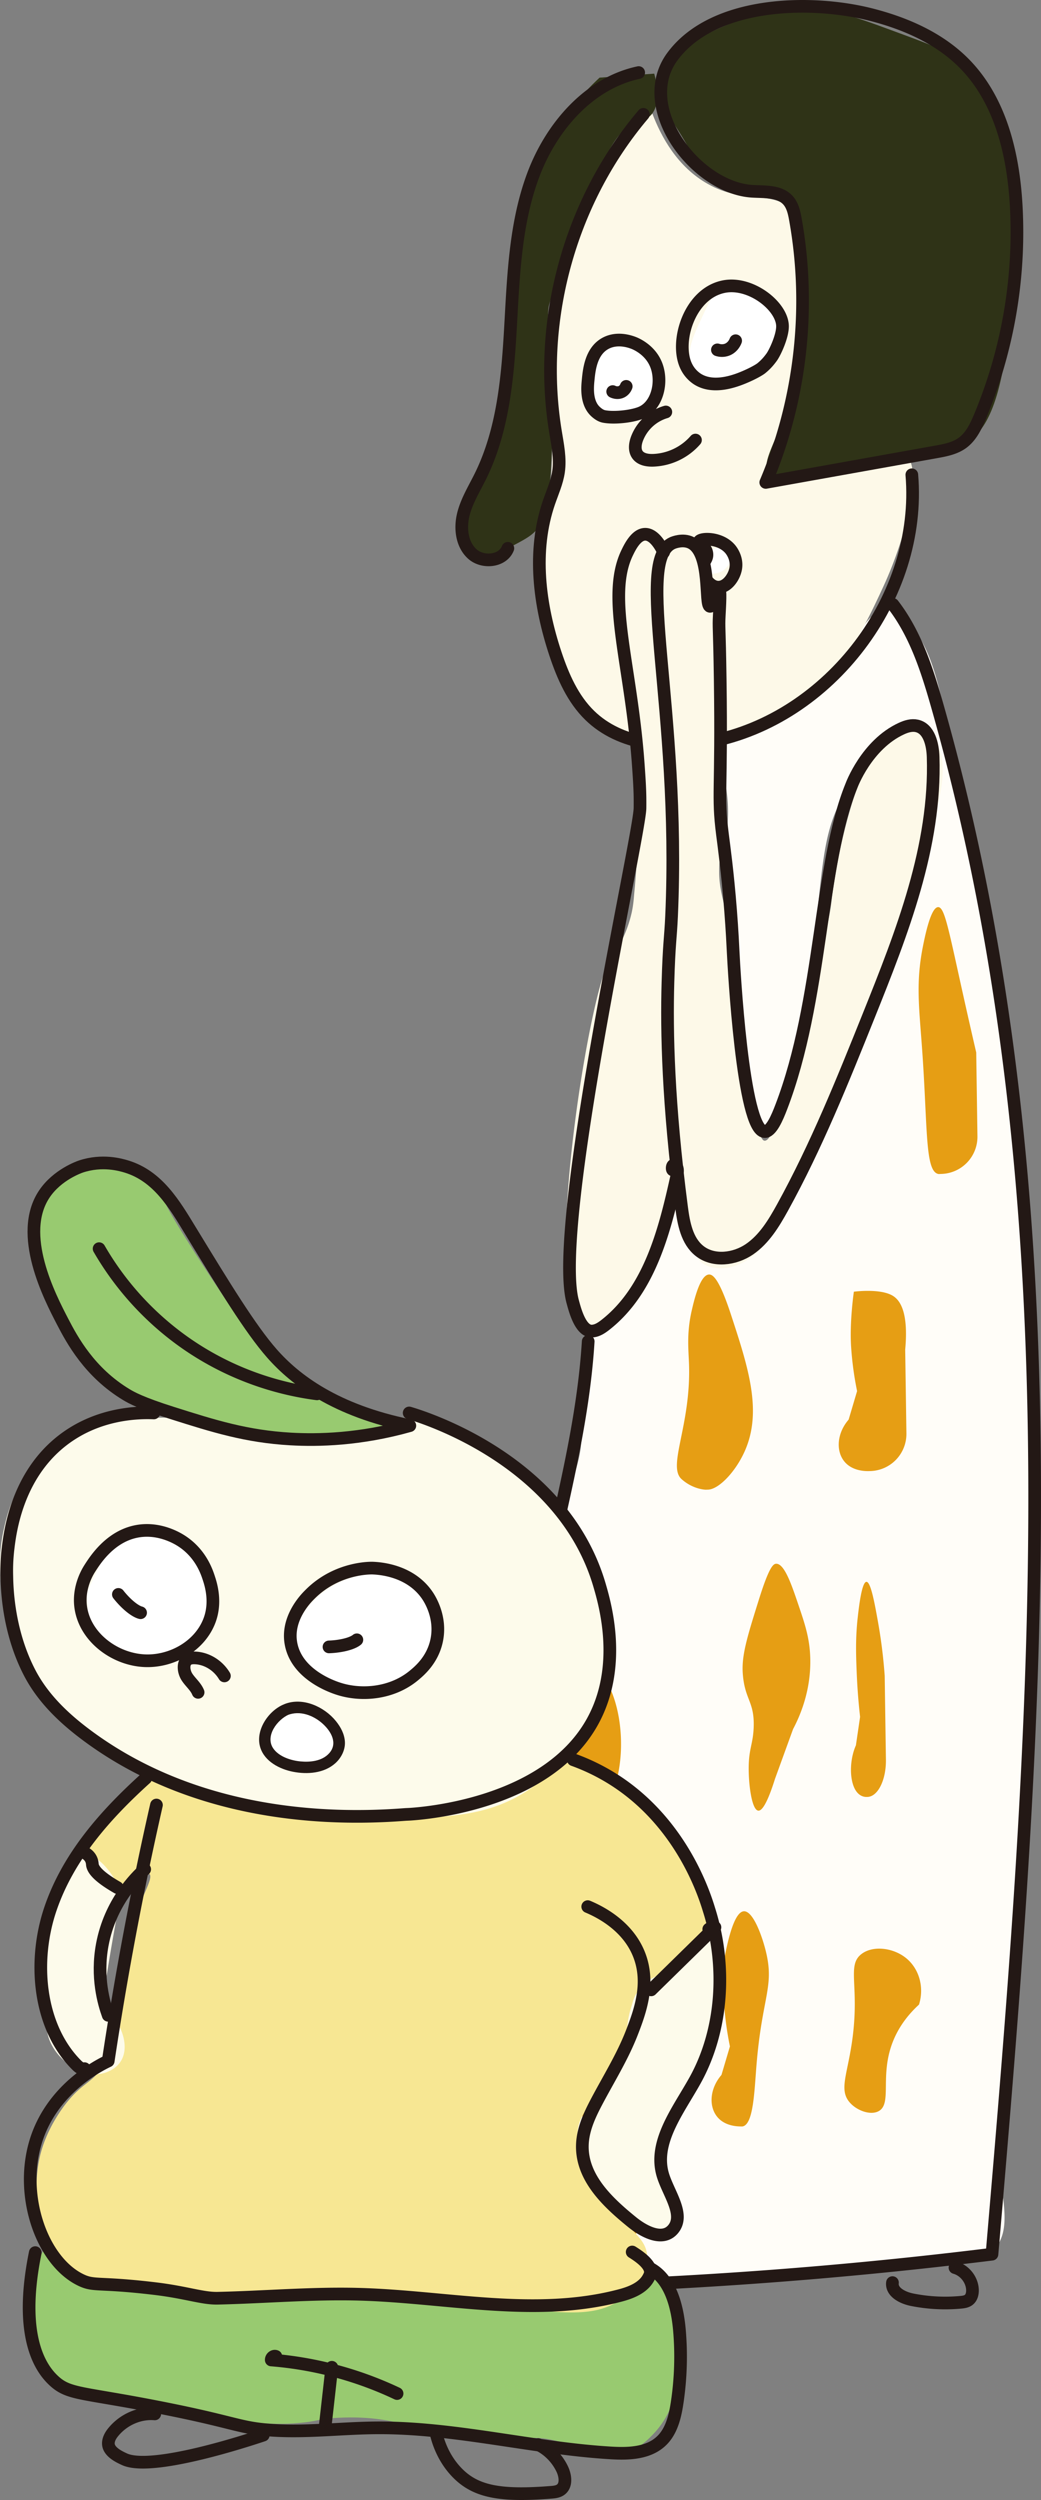
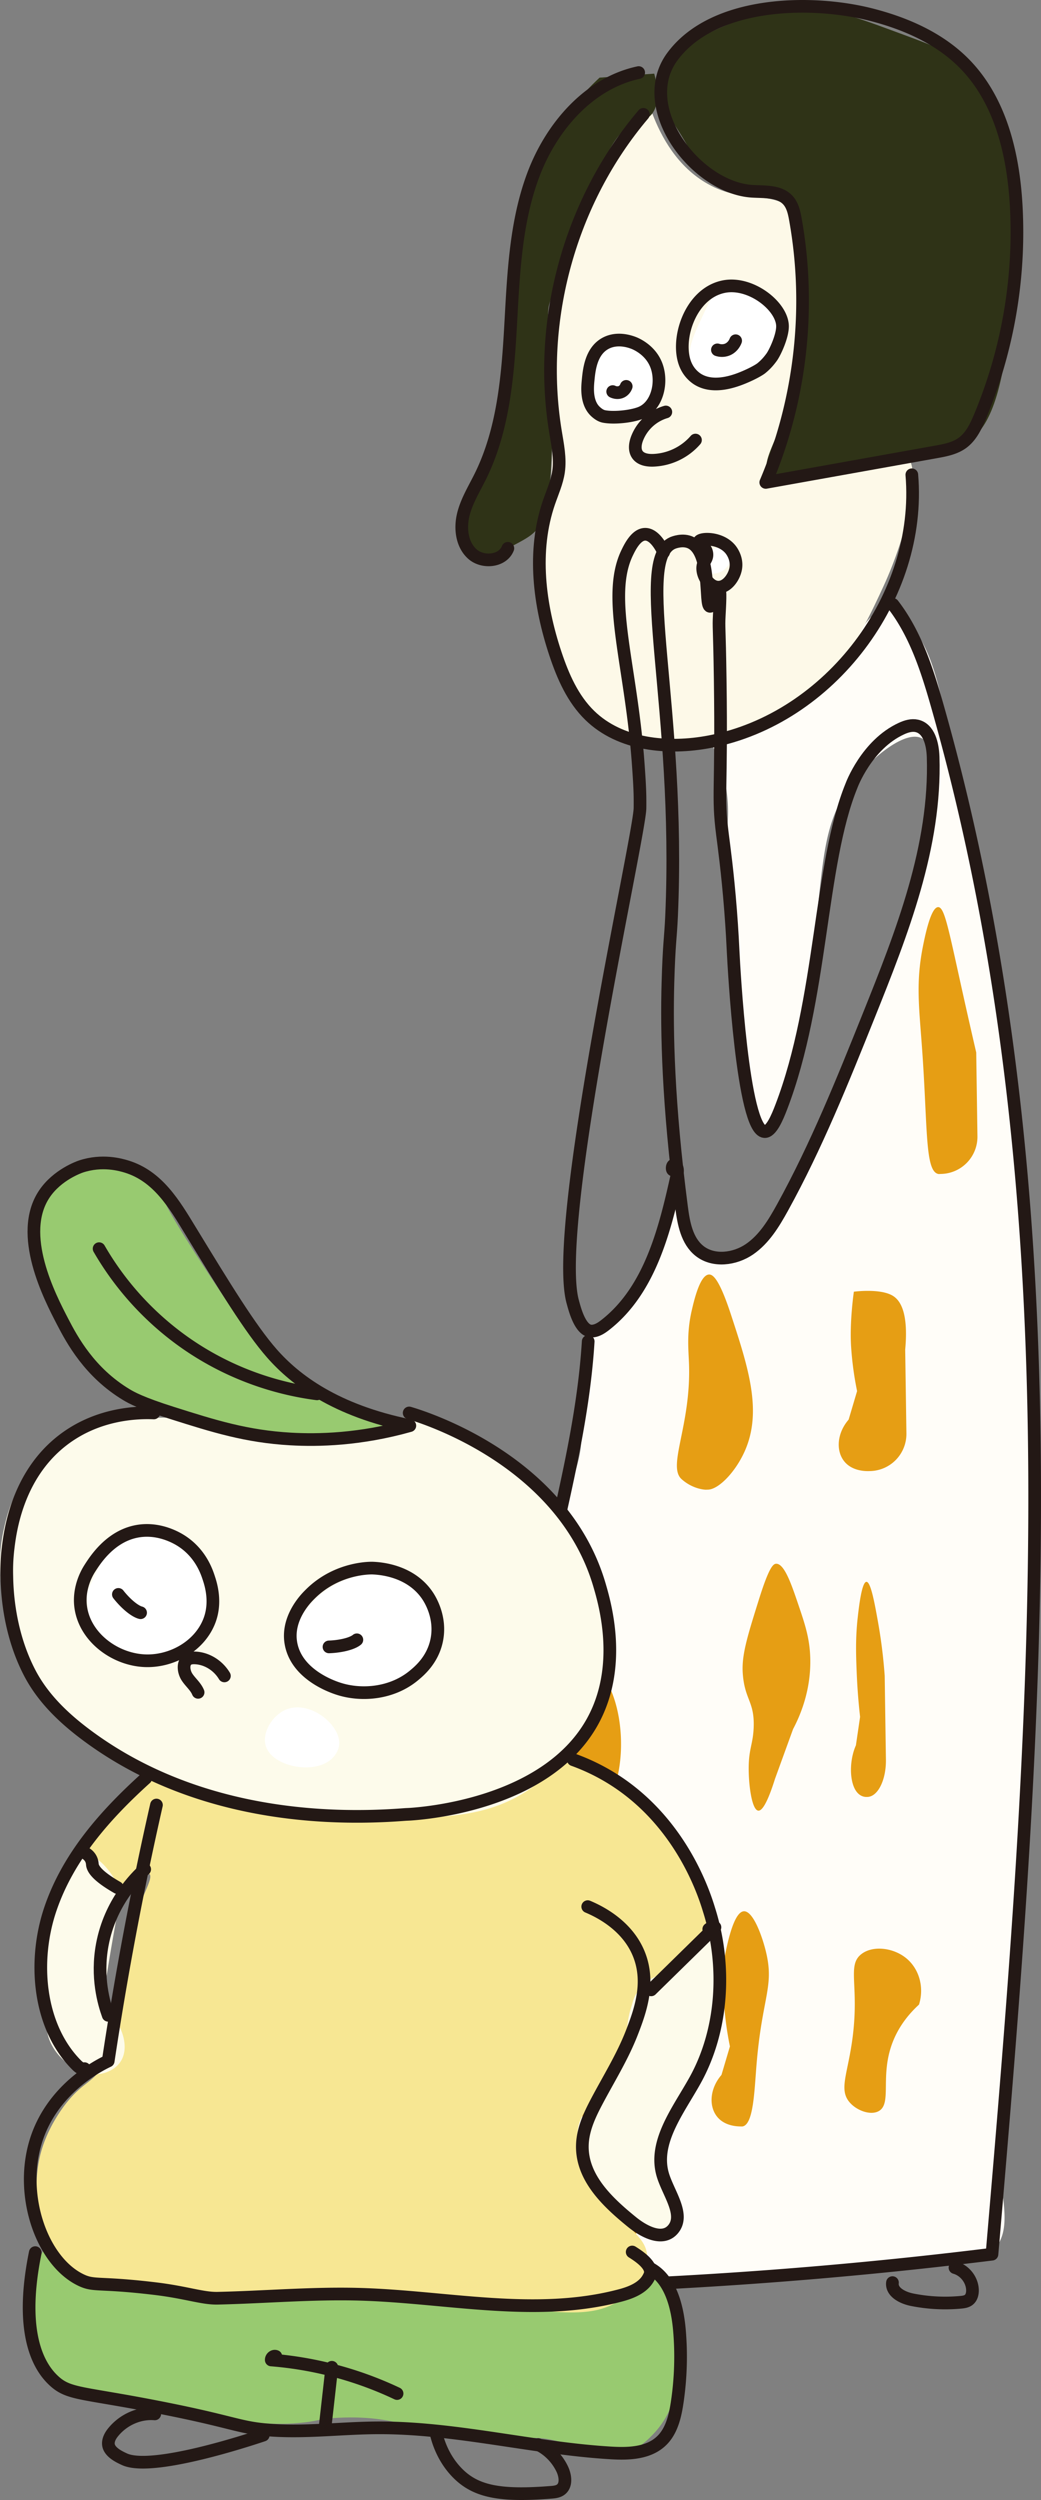
<svg xmlns="http://www.w3.org/2000/svg" data-name="レイヤー 2" width="114.152" height="273.919">
  <rect width="100%" height="100%" fill="#808080" stroke="none" />
  <g data-name="レイヤー 1">
    <path d="M93.201 71.794c.093-.302 1.558-4.916 3.967-4.96.73-.015 1.348.395 2 1 2.744 2.541 3.62 6.243 5 13 .697 3.407.578 2.975 1 5 1.516 7.266 2.31 9.313 3.71 16.247.98 4.847 1.07 6.217 1.102 6.847.15 2.905-.2 3.904.188 6.905.218 1.68.394 1.883 1 5 0 0 .478 2.457 1 6 .734 4.974.89 11.581.971 16.939.2 13.16.025 15.153.209 21.685.164 5.812.335 7.011.16 14.312 0 0-.44 18.16-2.405 39.935-1.26 13.978-1.983 13.762-1.472 18.239.403 3.54 1.173 6.475-.552 8.464-1.99 2.295-5.7.635-10.39 1.174-10.831 1.245-17.476 2.56-28.666 3.318-9.141.62-11.292.189-12.955-1.364-3.078-2.873-2.447-7.685-1.954-14.124 1.446-18.908-1.173-14.237.594-33.46.44-4.785 1.325-14.138 3.661-25.847 3.132-15.692 4.788-15.156 4.31-20.525-.178-1.994-.844-6.983 2.11-10.473 1.039-1.228 1.42-.961 2.722-2.234 4.634-4.53 3.793-11.515 5.263-11.635 1.334-.11 1.454 5.724 4.394 6.596 2.927.868 7.1-3.641 9.19-7.194 1.25-2.126 1.74-3.674 2.336-6.027.041-.164 1.945-5.07 5.754-14.879 4.712-12.14 5.466-13.801 6.138-17.68.565-3.253 1.747-10.064-.562-11.184-1.668-.81-5.136 1.813-7.35 4.633-3.684 4.69-3.3 9.107-4.506 18.331-.829 6.345-3.016 19.599-5.03 19.573-1.304-.016-2.275-5.586-2.97-9.573-.942-5.401-.875-10.34-.853-11.42.015-.747.032-.788.025-1.245-.06-3.993-1.445-8.417-1.131-8.543l.238-.08c.33-1.506.672-4.053.012-7.064a16.328 16.328 0 0 0-1.621-4.331" style="fill:#fffdf8;stroke-width:0" />
    <path d="M95.395 161.182c-.178.003-1.942.13-2.884-1.15-.86-1.17-.7-3.05.547-4.488l.927-3.126a35.401 35.401 0 0 1-.655-4.854c-.179-2.784.302-6.034.302-6.035.004 0 2.92-.395 4.29.46.855.535 1.7 1.93 1.338 5.886l.134 9.19a4.07 4.07 0 0 1-4 4.117Zm-17.772 2.035c-.036 0-.138.006-.284.004 0 0-1.36-.04-2.6-1.155-1.58-1.42 1.01-5.82.82-12.467-.048-1.674-.294-3.46.3-6.035.251-1.084.898-3.88 1.889-3.918.405-.015 1.099.41 2.401 4.378 1.903 5.8 3.497 10.657 1.473 15.075-1.03 2.25-2.842 4.1-4 4.118Zm3.828 69.767c-.057.014-.132.007-.283.005-.576-.008-1.85-.135-2.6-1.155-.86-1.169-.701-3.049.546-4.488l.927-3.126a35.401 35.401 0 0 1-.654-4.853c-.119-1.854-.227-3.75.301-6.035.251-1.085.898-3.88 1.889-3.918.998-.038 1.979 2.662 2.4 4.378.968 3.928-.422 4.967-1.032 12.58-.228 2.833-.335 6.347-1.494 6.612Zm21.732-104.358c-.134.002-.2.02-.284.004-1.481-.275-1.168-5.025-1.78-13.622-.334-4.69-.717-7.333.102-11.398.216-1.068.852-4.227 1.66-4.219.718.007 1.149 2.513 2.829 10.042a691.13 691.13 0 0 0 1.339 5.886l.133 9.19a4.07 4.07 0 0 1-3.999 4.117Zm-6.81 102.675c-.906.518-2.465-.051-3.244-.997-1.177-1.43-.115-3.172.387-7.245.69-5.597-.646-7.73.943-8.956 1.238-.954 3.413-.714 4.83.387 1.48 1.15 2.09 3.205 1.486 5.147-.983.901-2.2 2.28-2.928 4.223-1.366 3.642-.025 6.613-1.474 7.441Zm-30.351 16.026c-.177.003-1.942.13-2.884-1.15-.86-1.17-.7-3.05.547-4.488l.927-3.126a35.401 35.401 0 0 1-.654-4.854c-.12-1.853-.228-3.75.3-6.034.252-1.085.898-3.881 1.889-3.919.927-.035 1.728 2.363 2.401 4.379a30.65 30.65 0 0 1 1.34 5.885l.133 9.19a4.07 4.07 0 0 1-4 4.117ZM61.23 200.77c-.665-.816-.061-3.075.401-4.486.254-1.487.468-3.49.342-5.855-.04-.75-.099-.926-.162-2.123-.258-4.918-.152-5.634.209-6.033.716-.795 2.256-.362 3.27.475 3.05 2.517 3.883 10.71 1.174 15.079-1.534 2.473-4.374 3.997-5.234 2.943Zm33.875-3.885c-.091.001-1.004.116-1.5-1.17-.453-1.175-.384-3.054.251-4.484l.458-3.119a67.354 67.354 0 0 1-.372-4.858c-.075-1.854-.144-3.75.113-6.032.122-1.082.437-3.874.95-3.904.48-.029.91 2.374 1.273 4.395a56.46 56.46 0 0 1 .734 5.894l.134 9.189c.033 2.232-.886 4.072-2.04 4.09Zm-10.123-1.977c-1.002 3.193-1.57 3.51-1.834 3.48-.694-.077-1.052-2.731-1.05-4.63.002-2.178.477-2.63.547-4.489.106-2.869-.982-2.988-1.195-5.898-.146-2 .492-4.039 1.769-8.116 1.133-3.62 1.584-3.906 1.888-3.918.902-.036 1.692 2.291 2.401 4.378.752 2.213 1.27 3.74 1.34 5.886.112 3.515-1.058 6.297-1.884 7.854" style="fill:#e69e14;stroke-width:0" />
    <path d="M71.53 12.43c-3.962 3.876-6.105 7.605-7.297 10.16-3.721 7.973-3.73 16.375-3.735 21.295-.003 3.235.241 6.156-.297 11.154-.47 4.366-.929 4.676-1.05 7.22-.099 2.04-.523 9.564 4.15 14.485 4.912 5.174 12.697 5.39 17.729 4.044 9.324-2.495 13.382-11.207 15.848-16.55 2.575-5.58 4.43-13.23 2.317-14.515-.76-.462-1.48.239-4.58 1.216-3.77 1.189-9.557 2.311-10.33.84-.344-.655.43-1.584 1.065-2.56 1.952-2.996 2.166-6.586 2.592-13.767.427-7.184.64-10.776-.933-12.355-2.347-2.356-5.329-.657-9.39-2.94-3.37-1.894-5.129-5.205-6.09-7.727Z" style="fill:#fdf9e8;stroke-width:0" />
    <path d="M65.745 8.508c-1.971 1.839-4.786 4.93-6.761 9.44-1.719 3.924-2.096 7.314-2.66 12.378-.877 7.863.22 8.749-1.208 14.037-1.107 4.106-1.661 6.159-2.435 7.82-1.195 2.568-2.53 4.472-1.9 6.737.083.3.493 1.778 1.613 2.168.287.1.914.23 3.296-1.01 1.524-.795 2.287-1.192 2.843-1.713.819-.767 1.779-2.19 1.983-9.203.05-1.734.036-3.172-.018-5.277-.205-8.002-.53-7.867-.38-9.89.066-.88.12-.798 4.115-11.405 1.857-4.93 3.142-8.39 5.642-9.202.414-.135 1.16-.294 1.655-.958 1.092-1.463.208-4.362.208-4.362" style="fill:#2f3317;stroke-width:0" />
    <path d="M74.999 5.158c.002 0 7.247-4.913 14.574-4.142 2.727.287 4.76 1.036 8.827 2.536 3.582 1.32 5.374 1.981 6.952 3.225 3.642 2.87 4.642 7.094 5.541 10.894 1.326 5.597.69 9.639-.146 17.47-.944 8.844-2.465 12.098-5.13 13.674-1.397.827-2.91.985-2.91.985-1.762.308-4.557.799-8 1.42-7.915 1.428-9.524 1.789-10.33.84-1.254-1.475 1.281-3.937 3.1-11.123.41-1.62 1.551-6.516.863-12.537-.345-3.023-.719-5.957-2.736-7.02-1.447-.761-2.57.055-5.307-.98-.776-.294-2.024-.78-3.204-1.895-1.051-.993-1.008-1.504-2.707-4.194a32.408 32.408 0 0 0-1.156-1.722c-.537-.742-.676-.97-.738-1.068-.431-.682-.282-2.274 2.507-6.363Z" style="fill:#2f3317;stroke-width:0" />
    <path d="M77.35 42.035a3.957 3.957 0 0 1-1.477-1.733c-.69-1.656.084-3.323 1.026-5.356.801-1.728 1.201-2.592 1.956-3.029 2.314-1.34 6.666.453 7.271 3.094.316 1.38-.435 2.808-.927 3.764-.998 1.942-2.341 2.697-3.029 3.069-.634.343-2.759 1.492-4.82.19Zm-10.794 3.399a2.719 2.719 0 0 1-.623-.731c-.228-.413-.69-.367-.902-.583-.245-.25-.076-.776-.014-1 .485-1.763-.697-2.91-.059-4 .411-.7 1.285-.882 1.986-1.028 1.65-.344 3.862.139 4.996 1.8.185.272 1.003 1.442.638 2.808-.262.982-.94 1.544-1.38 1.898-1.457 1.174-3.659 1.605-4.642.836Zm11.599 14.754c.555-.263 1.47-.358 1.86.142.438.561.02 1.623-.645 2.121-.754.566-2.002.54-2.366-.05-.382-.62.261-1.791 1.15-2.213Z" style="fill:#fff;stroke-width:0" />
    <path d="M82.503 20.958c1.376.08 2.968-.04 3.898.977.514.563.686 1.352.82 2.102 1.732 9.65.587 19.798-3.25 28.82l18.645-3.338c1.017-.182 2.072-.38 2.91-.985.96-.694 1.494-1.823 1.95-2.917a52.486 52.486 0 0 0 3.956-23.096c-.317-5.616-1.711-11.491-5.645-15.512-2.751-2.813-6.504-4.454-10.318-5.42C88.945-.065 78.237.105 73.734 6.199c-4.142 5.606 2.6 14.396 8.769 14.759Z" style="fill:none;stroke:#231815;stroke-linecap:round;stroke-linejoin:round;stroke-width:1.389px" />
    <path d="M70.549 12.53c-8.022 9.458-11.642 22.503-9.642 34.742.239 1.462.554 2.946.34 4.411-.17 1.162-.663 2.246-1.046 3.356-1.839 5.337-1.074 11.262.713 16.617.822 2.462 1.899 4.922 3.759 6.732 3.347 3.258 8.575 3.754 13.162 2.875 13.157-2.522 23.287-15.894 22.152-29.243" style="fill:none;stroke:#231815;stroke-linecap:round;stroke-linejoin:round;stroke-width:1.389px" />
    <path d="M70.035 7.951c-5.49 1.172-9.607 5.993-11.57 11.252s-2.161 10.983-2.48 16.588c-.317 5.605-.819 11.36-3.304 16.393-.684 1.385-1.52 2.72-1.883 4.222s-.152 3.266.998 4.297 3.337.816 3.894-.625M81.493 41.38c-1.404.582-3.5 1.154-5.062.123a3.463 3.463 0 0 1-1.172-1.356c-1.285-2.603.293-7.959 4.088-8.737 2.96-.607 6.425 2.138 6.46 4.314.017 1.093-.815 2.9-1.209 3.435a9.76 9.76 0 0 1-.134.177 5.87 5.87 0 0 1-.986 1.015c-.176.141-.843.556-1.985 1.029Zm-16.998.248c.11-1.116.312-3.18 1.941-4.03 1.285-.668 2.66-.166 3-.043.186.068 1.936.738 2.577 2.581.655 1.883.012 4.43-1.812 5.122-1.028.39-2.901.578-3.966.373-.292-.056-.571-.218-.874-.481-1.116-.97-.943-2.737-.866-3.522Zm8.517 3.511a4.85 4.85 0 0 0-3.168 2.943c-.21.57-.293 1.257.066 1.747.372.508 1.08.624 1.71.605a6.467 6.467 0 0 0 4.643-2.218m4.405 14.117c-.182.942-.993 2.092-2 2-.984-.09-1.693-1.326-1.606-2.212.063-.643.522-.848.453-1.459-.09-.799-.947-1.072-.847-1.329.15-.385 2.342-.48 3.436.868.097.12.784.996.564 2.132Z" style="fill:none;stroke:#231815;stroke-linecap:round;stroke-linejoin:round;stroke-width:1.389px" />
    <path d="M78.668 38.333a1.61 1.61 0 0 0 1 0c.709-.239.966-.906 1-1m17.245 28.895c2.49 3.22 3.755 7.199 4.87 11.113 15.59 54.74 10.857 112.938 5.994 169.646a507.366 507.366 0 0 1-49.384 3.673c-.914.024-1.909.019-2.628-.545-.839-.657-1.014-1.836-1.118-2.897a242.115 242.115 0 0 1 4.1-73.87c1.856-8.746 4.206-17.444 4.753-26.369" style="fill:none;stroke:#231815;stroke-linecap:round;stroke-linejoin:round;stroke-width:1.389px" />
    <path d="M60.726 249.616a8.147 8.147 0 0 0-4.576 2.191c-.187.18-.373.383-.432.636-.08.353.108.715.351.983.892.98 2.39 1.063 3.711.963 1.731-.131 3.442-.457 5.147-.782 1.755-.334 3.656-.752 4.793-2.128m35-3.021c1.062.295 1.876 1.325 1.917 2.426.016.407-.086.852-.406 1.104-.248.196-.58.24-.894.269a18.533 18.533 0 0 1-5.327-.282c-1.03-.206-2.282-.833-2.146-1.875" style="fill:none;stroke:#231815;stroke-linecap:round;stroke-linejoin:round;stroke-width:1.389px" />
-     <path d="M100.168 79.833c-1.364.572-3.506 1.722-5 4a9.652 9.652 0 0 0-1 2c-2.26 6.101-3 13-3 13-.297 2.767-2.143 9.58-5.836 23.207-.239.883-.819 2.963-1.483 2.946-.258-.006-.978-.326-2.442-10.28-1.673-11.373-1.004-11.253-1.175-12.08-.819-3.984-1.608-5.37-1.312-8.421.138-1.413.248-2.77.409-5.052.087-1.238-.338-2.976-.604-4.571l-.037-.221-.075-.435c-.101-.576 2.009-20.54-3.35-23.953-1.393-.888-3.607-.858-4.999.072-3.407 2.279-.926 9.321-.249 24.856 0 0 .217 5.861-.46 12.913-.057.602-.086 1.28-.295 2.216a13.446 13.446 0 0 1-1.98 4.562c-.19.28-.337.476-.36.507-2.386 3.2-8.053 39.231-2.552 40.215.836.15 3.53-.225 5.098-2.192.03-.037.048-.063.077-.1 3.908-5.062 3.735-11.096 4.877-11.03.676.038 1.47 2.188 1.713 3.707.177 1.106.057 1.837.651 2.479.616.665 1.542.738 1.959.77 1.67.13 2.993-.752 3.46-1.073 3.641-2.5 6.258-9.635 6.34-9.856 1.57-4.283 3.565-8.402 5.182-12.668 1.762-4.649 4.082-10.756 7.997-23.28 1.283-4.102 2.752-9.013.446-11.238-.646-.624-1.428-.88-2-1Z" style="fill:#fdf9e8;stroke-width:0" />
    <path d="M85.658 121.328c4.537-11.802 4.183-26.613 7.713-35.246 0 0 1.64-4.488 5.477-6.252.526-.242 1.114-.422 1.68-.298 1.352.298 1.75 2.016 1.795 3.4.314 9.808-3.404 19.243-7.06 28.349-2.865 7.134-5.74 14.289-9.453 21.02-.949 1.72-2.002 3.465-3.621 4.574-1.62 1.11-3.959 1.405-5.494.181-1.377-1.098-1.727-3.014-1.955-4.76-1.482-11.375-1.65-19.223-1.495-24.664.122-4.307.286-4.774.396-7.244 1.014-22.82-4.13-39.04.115-40.893.081-.036 1.108-.467 2-.03 2.298 1.127 1.486 6.927 2.102 6.97.369.026.738-2.05.97-2.014.225.035.095 2 .044 3-.076 1.492.016.968.102 7 .178 12.47-.308 12.608.248 16.997.15 1.185.563 4.128.89 8.324.178 2.28.25 3.892.29 4.677.071 1.42 1.028 19.407 3.433 19.568.73.048 1.4-1.557 1.823-2.66Z" style="fill:none;stroke:#231815;stroke-linecap:round;stroke-linejoin:round;stroke-width:1.389px" />
    <path d="M72.77 60.509c-.114-.255-.918-1.987-2.028-1.97-.997.014-1.68 1.429-1.97 2.028-2.356 4.872.467 12.337 1.228 23.334.09 1.302.16 2.303.179 3.438 0 0 .008.606 0 1.21-.04 3.07-9.672 45.746-7.375 54.088.218.79.822 3.218 2.073 3.208.564-.004 1.07-.338 1.514-.686 4.88-3.825 6.518-10.377 7.852-16.432.086-.389.104-.914-.267-1.057a.187.187 0 0 0-.125-.008c-.167.05-.176.486-.076.528.025.011.063 0 .12-.05m-6.71-85.236c.045.023.526.258 1 0 .33-.179.453-.486.483-.57" style="fill:none;stroke:#231815;stroke-linecap:round;stroke-linejoin:round;stroke-width:1.389px" />
    <path d="M71.72 266.608c-.54.577-1.659 1.771-3.42 2.264-2.577.722-4.145-.727-7.552-1.492-2.59-.58-2.829-.001-6.897-.17-7.96-.33-9.652-2.657-16.759-2.3-2.578.128-1.9.412-4.988.617-5.468.363-14.054-1.675-14.054-1.675-11.351-2.618-11.79-2.535-12.683-3.538-2.923-3.285-2.775-9.313-1-13 8.617-17.899 66.449-3.233 68.686 3.042 1.533 4.302 1.533 8.842 1.533 8.842-.143 1.584-.483 4.867-2.866 7.41Z" style="fill:#98ca70;stroke-width:0" />
    <path d="M62.168 192.833a34.828 34.828 0 0 1 6.258 3.446c.452.313 1.693 1.153 2.826 2.182 1.597 1.452 7.756 6.973 6.483 12.02-.662 2.626-3.2 4.596-3.796 5.058-1.756 1.363-2.35.97-3.495 2.082-2.036 1.975-.73 4.25-2.482 7.988-2.242 4.787-4.59 5.299-4.658 8.416-.047 2.085.962 3.685 2.369 5.916 2.669 4.232 5.255 4.94 5.304 7.387.039 1.876-1.444 3.32-2.027 3.887-4.096 3.985-9.88 1.385-23.292.556-6.25-.387-9.479-.586-14.21-.266-5.25.355-8.207.305-13.047-.19-5.879-.6-8.862-.942-11.034-3-3.346-3.172-3.83-8.43-3-12 .728-3.131 2.588-5.492 3-6 1.76-2.17 2.687-2.046 4-4 1.103-1.64 1.352-3.461 2-7 .818-4.463.067-4.83 1-8 .968-3.29 2.566-5.578 2-6-.295-.222-1.119.114-1.598.535-.62.546-.798 1.342-1.439 1.404-.463.045-.58-.299-1.918-1.431-1.305-1.104-2.017-1.564-2.346-2.653a.92.92 0 0 1-.034-.176c-.144-1.4 1.374-2.651 2.123-3.277 1.336-1.118 2.97-2.654 5.15-4.94" style="fill:#f7e793;stroke-width:0" />
    <path d="M45.571 155.408a27.068 27.068 0 0 1 13.434 8.07c1.68 1.85 5.037 5.595 6.447 11.48.548 2.287 1.552 6.733-.284 11.875-.295.826-1.969 5.33-6.361 8.675-5.277 4.02-11.182 3.769-19.684 3.506-7.83-.242-16.286-.503-25.261-6.065-3.855-2.39-8.914-5.525-11.584-11.98-.71-1.717-3.25-7.125-1.878-13.333.34-1.537.932-4.08 2.967-6.322 1.014-1.116 2.066-1.807 4.13-3.16a53.251 53.251 0 0 1 4.87-2.84" style="fill:#fdfbeb;stroke-width:0" />
    <path d="M37.367 154.314c3.056 1.273 5.024 1.542 5 2-.034.671-4.3.956-5 1-3.648.232-8.089.476-14-1-4.218-1.053-6.97-1.74-10-4-3.144-2.346-4.646-4.938-7-9-2.43-4.195-3.643-6.364-3-9 .716-2.932 3.263-4.536 4-5 .23-.144 4.628-2.832 8-1 1.538.835 2.102 2.197 3 4 0 0 1.207 2.421 7 11 1.608 2.38 4.124 5.603 8 9a32.38 32.38 0 0 0 4 2Z" style="fill:#98ca70;stroke-width:0" />
    <path d="M46.367 174.314c1.65 1.848 2.058 4.733 1 7-1.036 2.223-3.118 3.07-4.082 3.462-.559.227-4.85 1.935-8.284-.561-.52-.378-2.337-1.7-2.634-3.9-.426-3.166 2.597-5.902 5-7 2.243-1.026 6.507-1.795 9 1Zm-23 1c-.045 3.093-2.855 4.91-3 5-4.03 2.516-10.374-.307-11.08-3.206a2.4 2.4 0 0 1-.017-.077c.715-.537.05-2.055.362-2.729 1.4-3.026 2.099-4.54 2.735-4.988 1.435-1.01 3.06-1.065 4-1 4.23.722 7.046 3.864 7 7Z" style="fill:#fff;stroke-width:0" />
    <path d="M74.104 243.764c.881-1.053-1.582-3.352-1.644-7.468-.06-4.003 2.186-7.426 4.567-10a75.511 75.511 0 0 0 1.443-14.178 21.968 21.968 0 0 1-4.53 3.421c-1.983 1.122-2.63 1.065-3.496 2.082-1.969 2.308-1.813 6.336-1.609 6.387.056.014.157-.269.15-.259-3.608 5.556-4.117 7.1-4.117 7.1-.429 1.3-1.384 4.198-.423 7.06 1.689 5.036 8.42 7.334 9.659 5.855Zm-62.385-16.727c.276-.11 1.212-.48 1.677-1.462.745-1.576-.045-4.05-2.178-5.941a248.365 248.365 0 0 1 2.112-12.38c-.28-.582-2.076-4.218-4.264-4.084-2.882.176-4.221 6.756-4.432 7.788-.45 2.214-.192 4.846.325 10.111.125 1.272.239 2.137.763 3.086 1.148 2.08 3.814 3.746 5.997 2.882Z" style="fill:#fdfbeb;stroke-width:0" />
    <path d="M29.818 148.294c-2.365-2.69-5.206-7.344-8.95-13.48-1.744-2.857-3.544-5.946-7-7-.64-.195-2.66-.78-5 0-.172.057-2.586.896-4 3-2.976 4.426.593 11.293 2 14 1.029 1.981 2.947 5.563 7 8 .518.312 1.609.928 5 2 4.582 1.45 8.142 2.574 12.999 2.852 3.008.172 7.605.082 13.075-1.46-8.162-1.65-12.578-5.018-15.124-7.912Z" style="fill:none;stroke:#231815;stroke-linecap:round;stroke-linejoin:round;stroke-width:1.389px" />
    <path d="M10.867 136.814a32.445 32.445 0 0 0 9 10c5.963 4.33 11.914 5.52 14.895 5.908m10.105 2.092c1.656.485 16.9 5.207 20.886 18.91.59 2.027 2.613 8.983-.886 15.09-5.076 8.861-18.3 9.866-19.954 9.97-.199.012-.335.012-.565.03-12.15.929-24.9-1.25-34.923-8.75-2.434-1.821-4.725-3.994-6.176-6.788C.96 178.87.775 174.3.749 172.726a20.615 20.615 0 0 1 .118-2.912c.217-1.865.942-8.092 6-12 3.903-3.015 8.338-3.068 10-3" style="fill:none;stroke:#231815;stroke-linecap:round;stroke-linejoin:round;stroke-width:1.389px" />
    <path d="M22.867 177.814c.955-2.198.22-4.338 0-5-.231-.697-.923-2.679-3-4-.484-.308-2.53-1.526-5-1-2.815.6-4.415 3.091-5 4l-.067.107c-.339.547-1.358 2.384-.868 4.614.674 3.07 3.79 5.283 6.917 5.426 2.849.13 5.852-1.458 7.018-4.147Zm25 2c.579-2.604-.767-4.657-1-5-1.912-2.815-5.344-2.97-6-3 0 0-3.747-.16-6.753 2.755a13.39 13.39 0 0 0-.393.398c-.577.618-2.148 2.5-1.854 4.847.467 3.709 4.805 5.076 5.322 5.239 2.471.778 5.79.522 8.203-1.478.584-.485 2.01-1.668 2.475-3.76Zm-23.26 3.812c-.709-1.179-1.972-1.942-3.27-1.975-.27-.007-.555.02-.78.184-.548.396-.43 1.332-.05 1.916.379.583.948 1.024 1.217 1.675m41.143 7.388c1.001.36 2.434.955 4.021 1.915 8.127 4.914 10.558 13.55 10.9 14.643 1.891 6.054 1.489 13.02-1.536 18.506-1.84 3.338-4.716 6.89-3.527 10.559.645 1.989 2.39 4.259 1.08 5.817-1.13 1.345-3.162.298-4.504-.792-2.618-2.127-5.498-4.803-5.444-8.348.026-1.705.757-3.296 1.536-4.777 1.325-2.518 2.845-4.931 3.886-7.602.91-2.333 2.011-5.386.838-8.48-1.242-3.277-4.393-4.816-5.669-5.35m-48.474-14.06c-4.358 3.938-8.477 8.528-10.441 14.297-1.965 5.77-1.3 12.94 2.867 17.115.241.241.55.488.868.4" style="fill:none;stroke:#231815;stroke-linecap:round;stroke-linejoin:round;stroke-width:1.389px" />
    <path d="M15.867 204.814c-.98.889-3.788 3.663-4.648 8.25-.668 3.566.175 6.446.648 7.75" style="fill:none;stroke:#231815;stroke-linecap:round;stroke-linejoin:round;stroke-width:1.389px" />
    <path d="M17.156 197.773a385.09 385.09 0 0 0-5.289 28.041c-1.02.485-6.282 3.106-8 9-1.731 5.944.795 12.977 5 15 1.481.713 1.923.204 8.1.941 3.472.414 5.226 1.095 6.902 1.057 5.185-.117 10.365-.58 15.549-.435 9.565.267 19.289 2.587 28.585.134 1.295-.342 2.72-.913 3.253-2.237.427-1.06-1.385-2.18-1.933-2.528m-56.456-39.932c-2.165-1.24-2.695-2.03-2.74-2.535-.008-.086-.017-.34-.165-.621-.25-.477-.732-.716-1.095-.844m68.853 8.562a.889.889 0 0 1 .68-.207l-6.998 6.856" style="fill:none;stroke:#231815;stroke-linecap:round;stroke-linejoin:round;stroke-width:1.389px" />
    <path d="M71.349 248.567c2.17 1.2 2.932 4.136 3.157 6.766a33.882 33.882 0 0 1-.243 7.858c-.215 1.45-.562 2.96-1.503 4.016-1.42 1.591-3.716 1.677-5.755 1.556-8.595-.51-17.073-2.806-25.681-2.75-3.802.024-7.604.508-11.4.269-3.452-.217-3.97-.78-10.758-2.172-10.122-2.075-11.52-1.618-13.299-3.296-1.259-1.187-3.92-4.586-2-14" style="fill:none;stroke:#231815;stroke-linecap:round;stroke-linejoin:round;stroke-width:1.389px" />
    <path d="M43.541 262.256a39.665 39.665 0 0 0-13.796-3.68c-.013-.266.276-.49.504-.391m6.139 1.192-.734 6.504m23.349 1.965c1.106.526 2.042 1.46 2.616 2.612.359.719.528 1.733-.05 2.26-.297.271-.711.325-1.099.356-5.313.425-7.994-.01-9.974-1.792-.648-.584-1.969-1.963-2.629-4.468m-30.897-2.33c-1.671-.136-3.384.603-4.511 1.946-.313.372-.594.83-.576 1.332.033.913 1.261 1.455 1.75 1.685 3 1.407 13.594-2.084 15.234-2.633" style="fill:none;stroke:#231815;stroke-linecap:round;stroke-linejoin:round;stroke-width:1.389px" />
    <path d="M31.367 187.314c2.567-1.067 5.887 1.598 5.832 3.71-.023.916-.677 1.554-.868 1.725-1.923 1.73-6.553.817-7.202-1.497-.398-1.419.716-3.305 2.238-3.938Z" style="fill:#fff;stroke-width:0" />
-     <path d="M31.534 187.917c1.346-.534 2.828.019 3.858.954.92.835 1.685 2.148.697 3.237-.773.853-2.057.989-3.142.887-1.063-.1-2.392-.534-3-1.451-.888-1.34.46-3.134 1.736-3.69.308-.135.382-.589.224-.855-.188-.319-.543-.36-.855-.224-1.666.726-3.097 2.864-2.504 4.714.486 1.518 2.117 2.352 3.584 2.64 1.564.307 3.405.173 4.641-.938.644-.578 1.092-1.448 1.05-2.326-.043-.862-.46-1.637-.993-2.294-1.283-1.58-3.637-2.649-5.629-1.86-.313.125-.533.419-.436.77.082.298.453.561.769.436Z" style="fill:#231815;stroke-width:0" />
+     <path d="M31.534 187.917Z" style="fill:#231815;stroke-width:0" />
    <path d="M36.075 180.447a9.124 9.124 0 0 0 1.543-.182c1.087-.228 1.465-.552 1.515-.597m-26.152-4.973c.14.18.528.66 1.059 1.138.826.742 1.311.856 1.377.87" style="fill:none;stroke:#231815;stroke-linecap:round;stroke-linejoin:round;stroke-width:1.389px" />
  </g>
</svg>